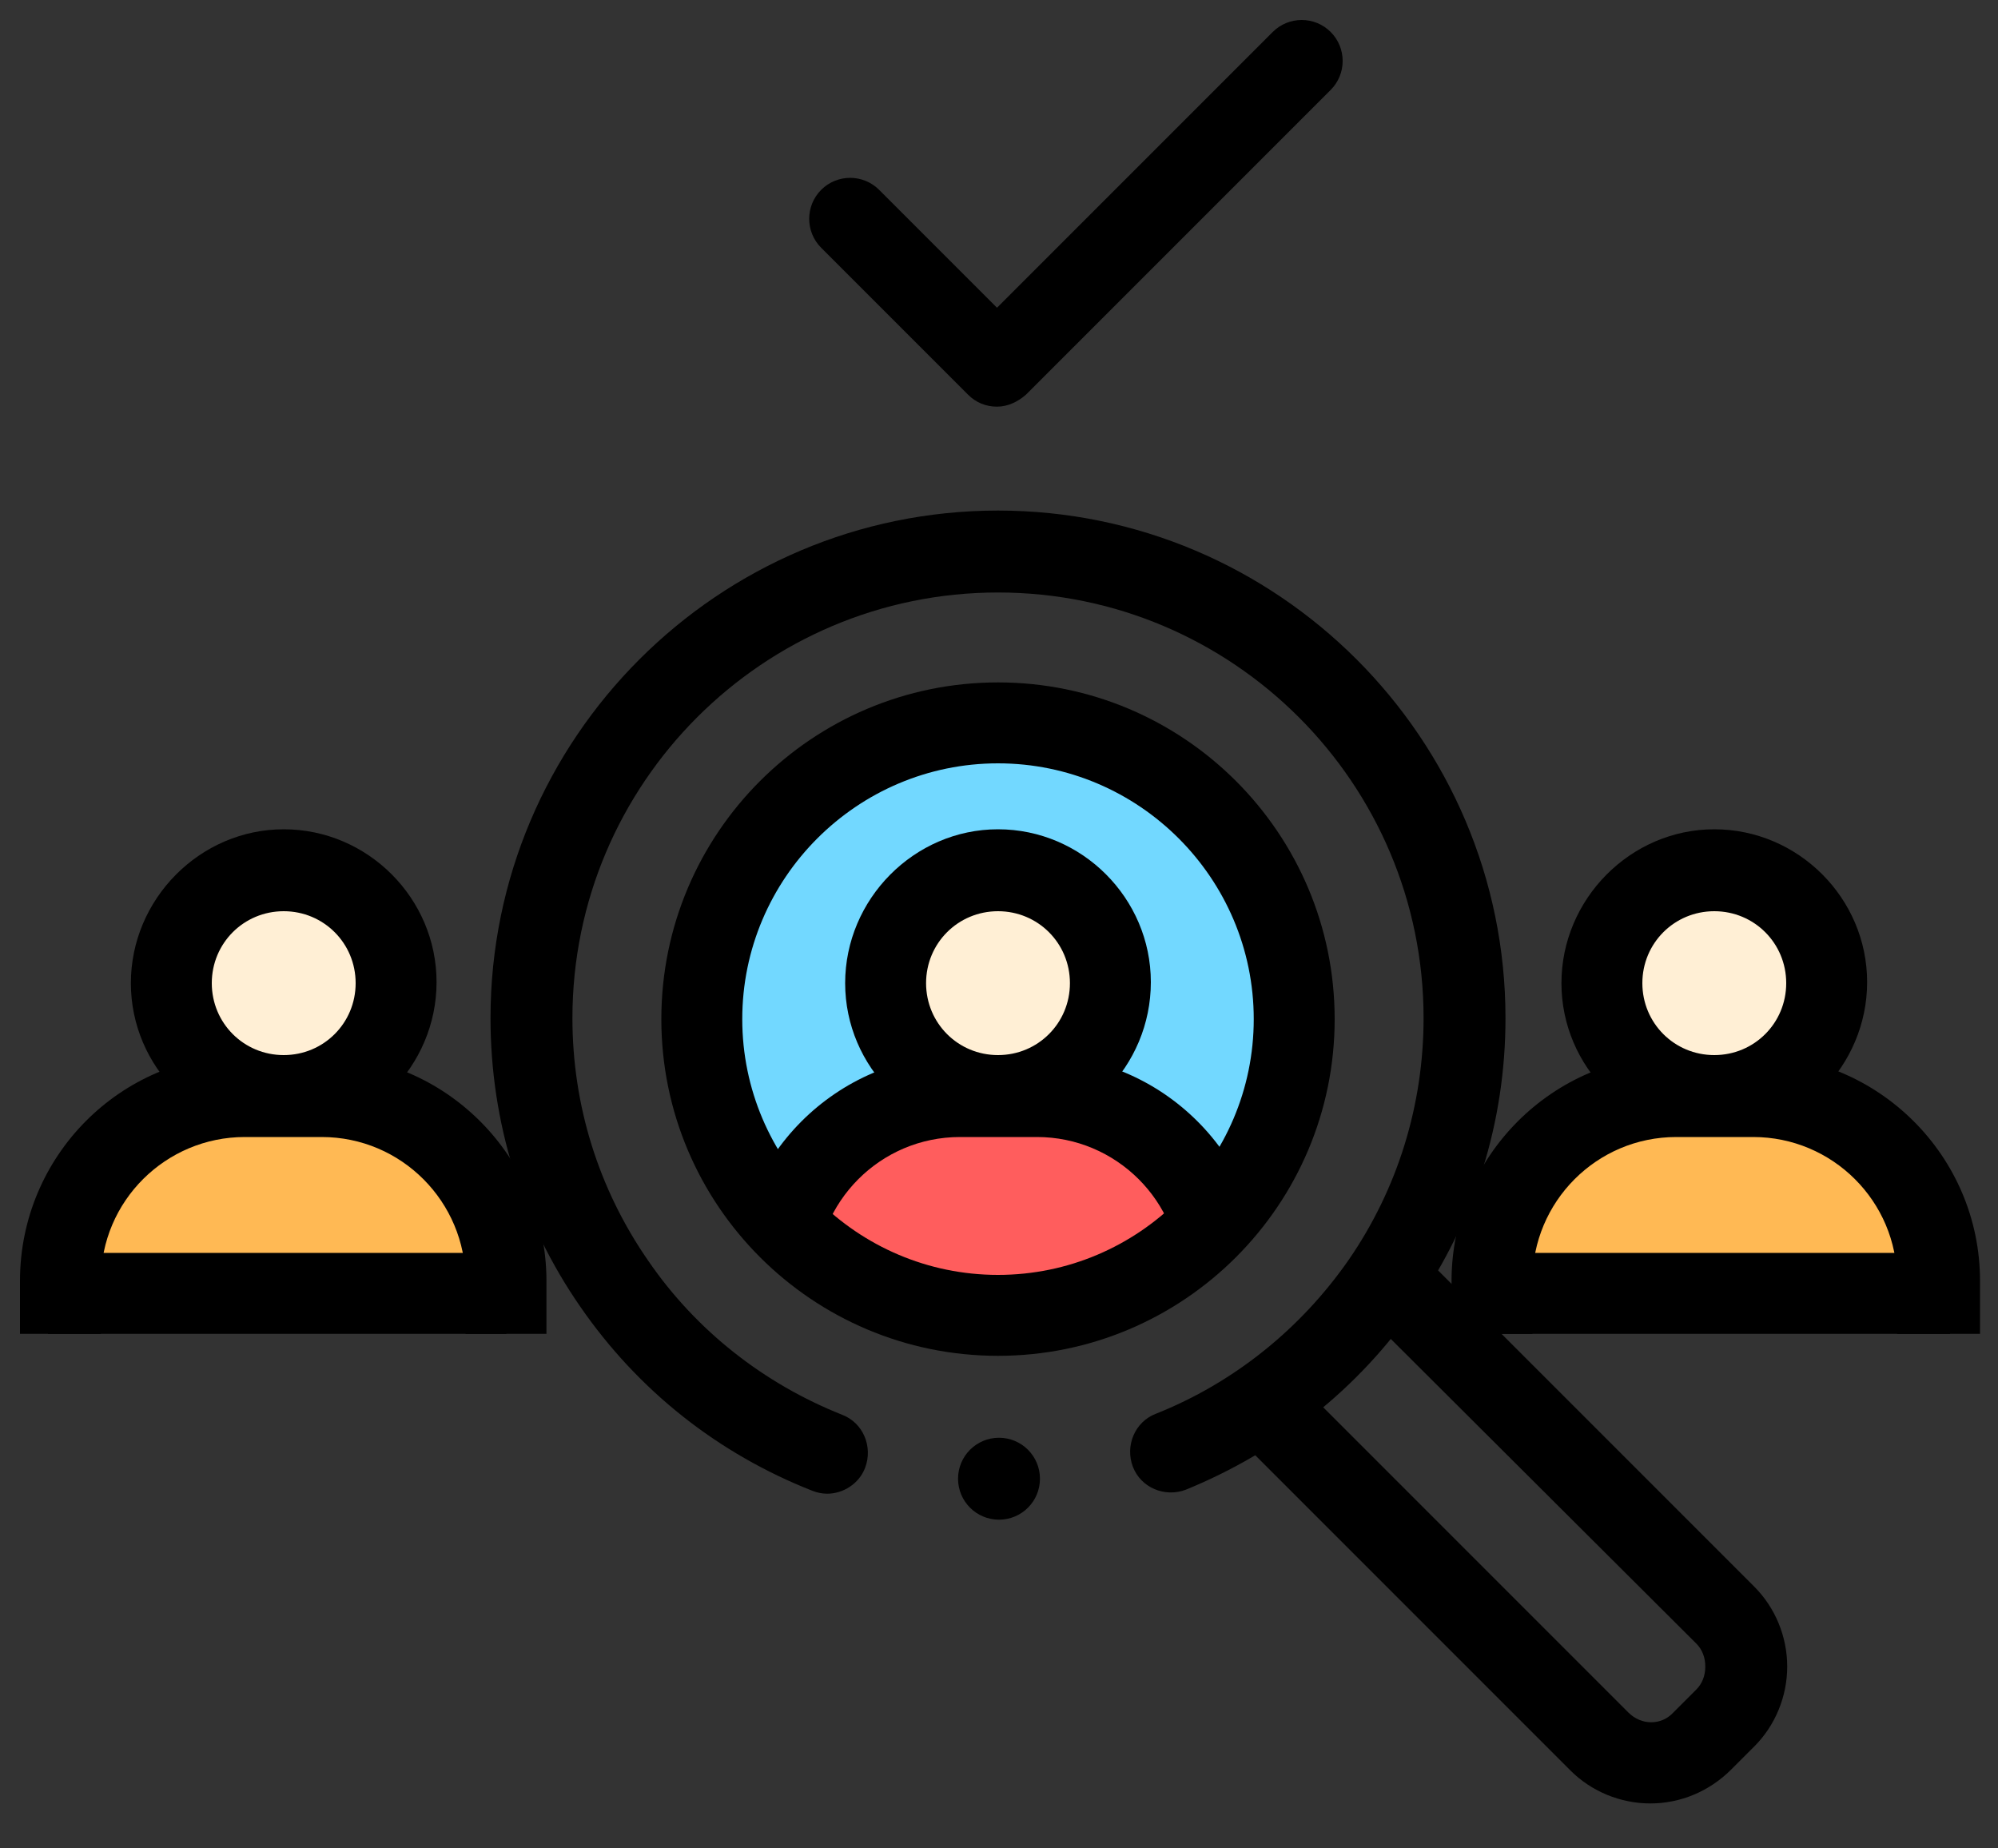
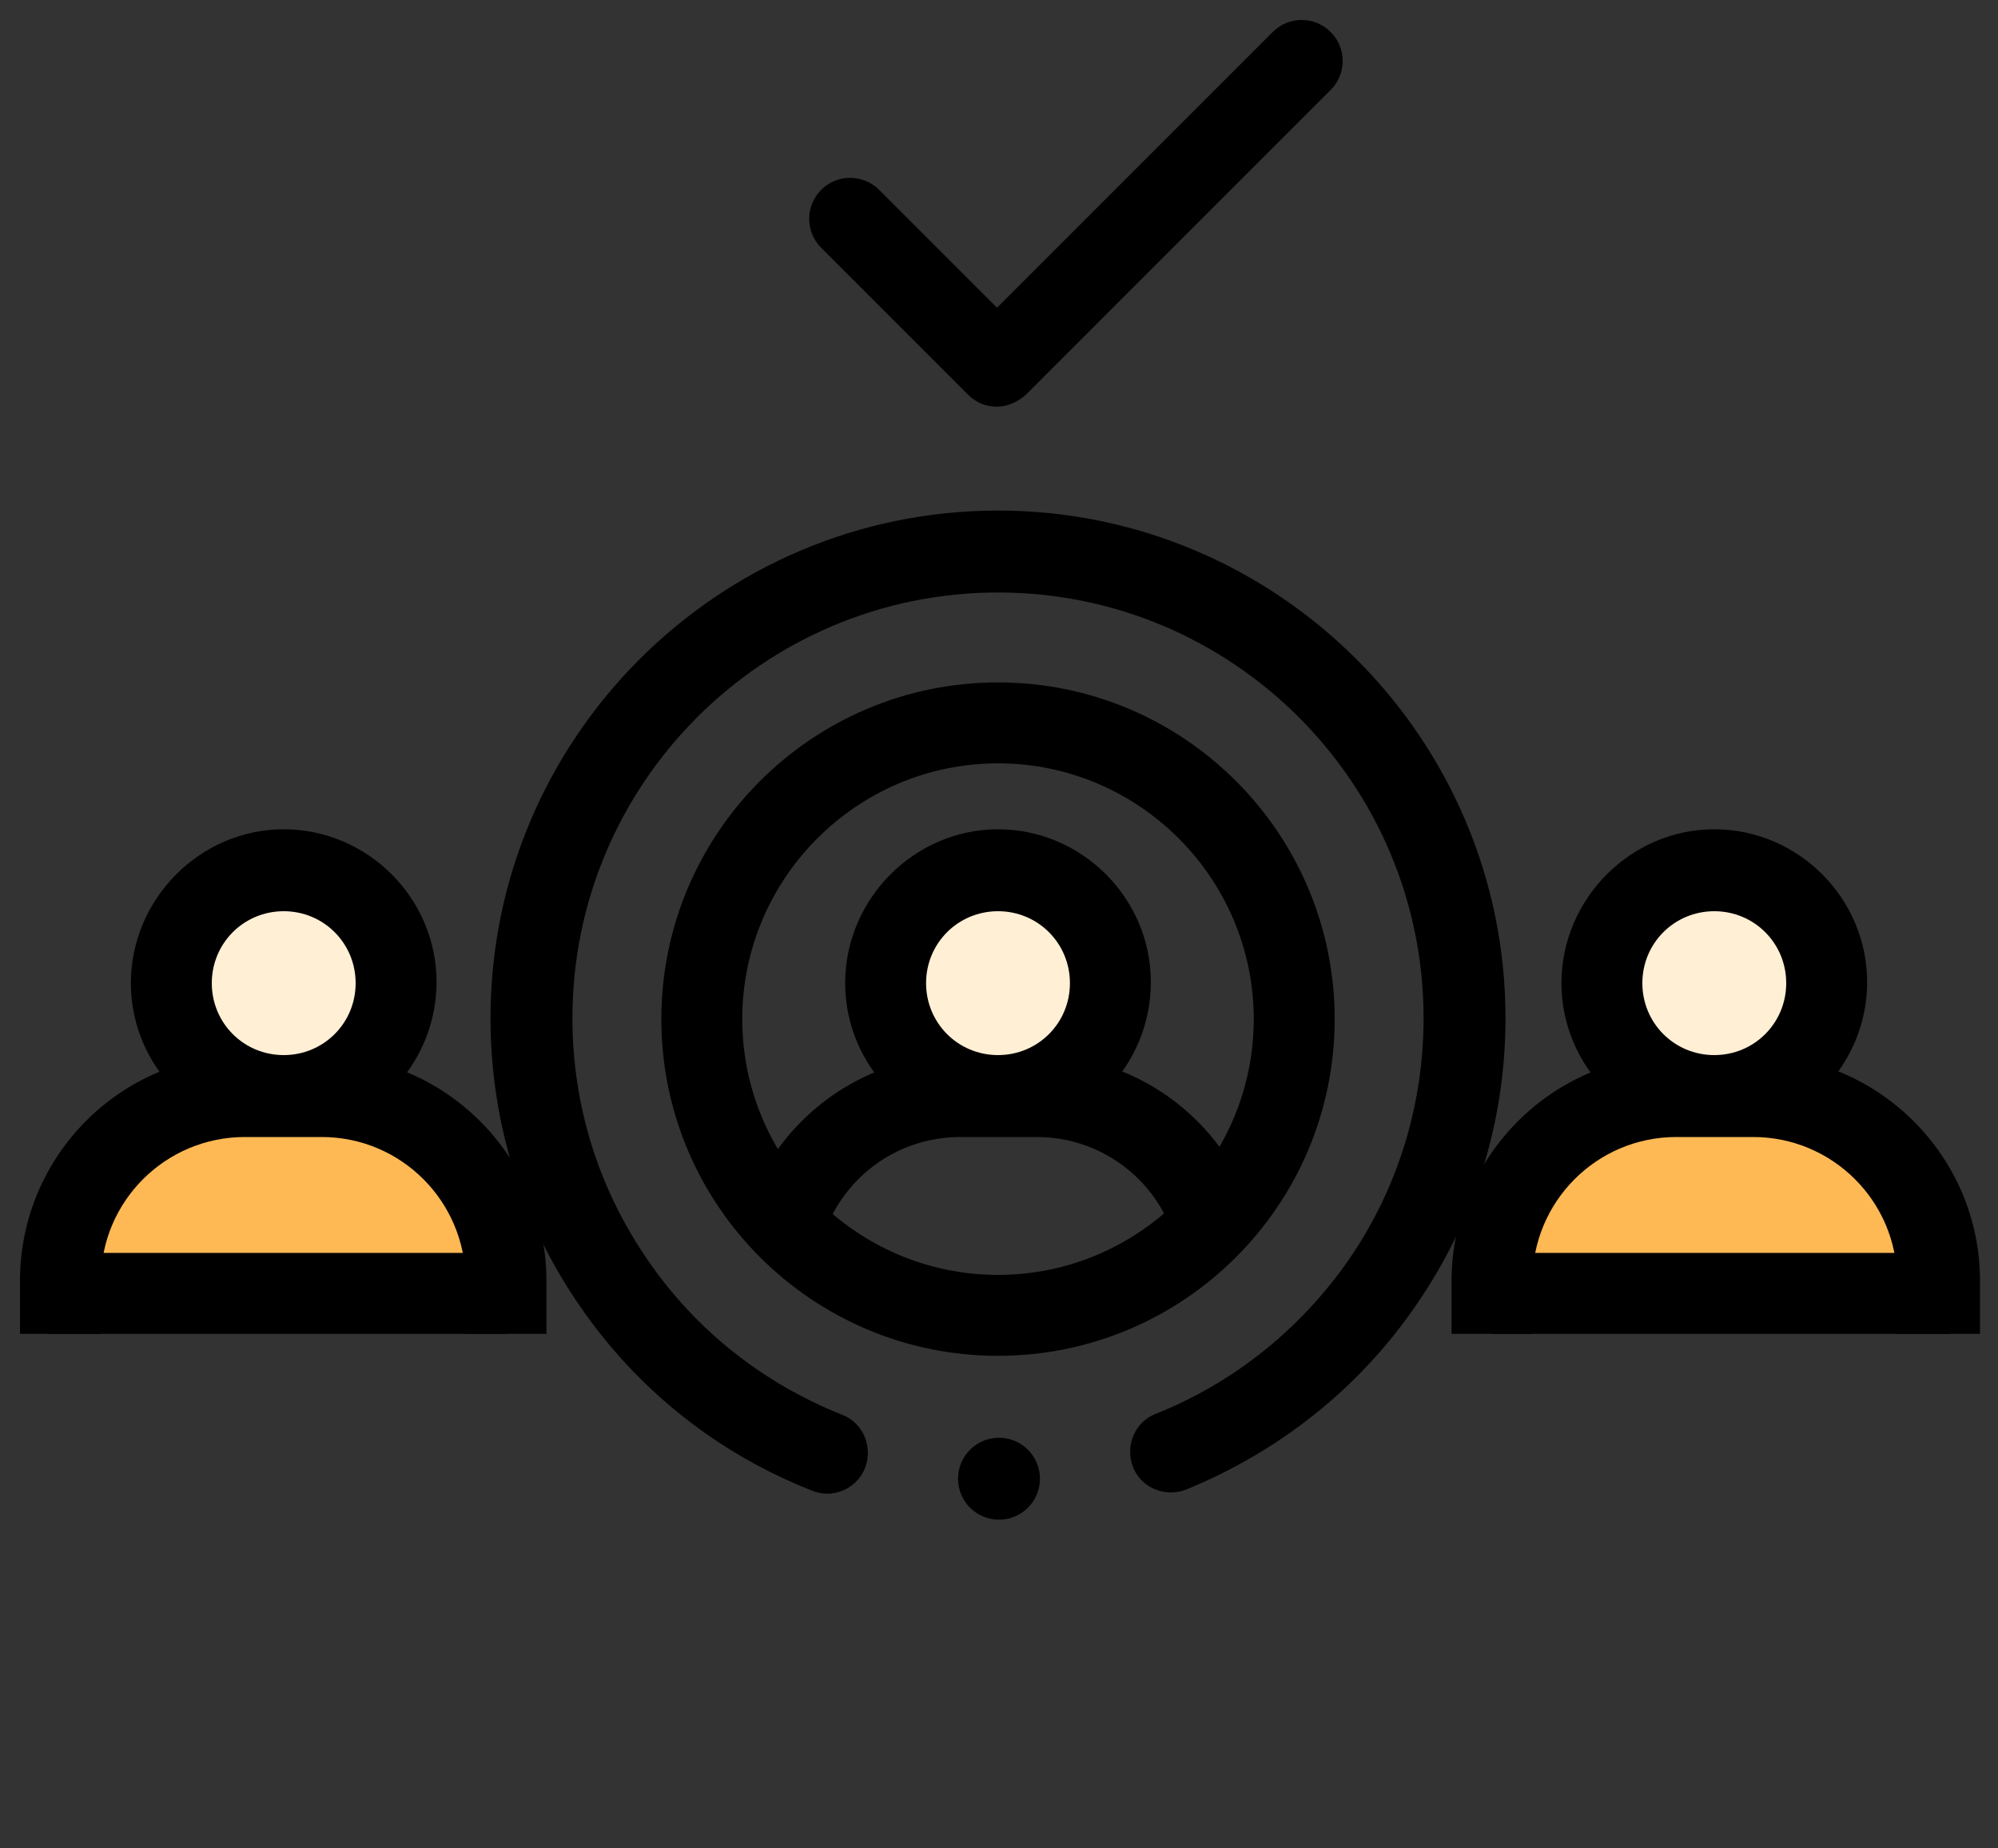
<svg xmlns="http://www.w3.org/2000/svg" xmlns:xlink="http://www.w3.org/1999/xlink" version="1.1" x="0px" y="0px" viewBox="0 0 200 185" style="enable-background:new 0 0 200 185;" xml:space="preserve">
  <rect x="0" y="0" width="200" height="185" fill="#333333" stroke="none" />
  <style type="text/css">
	.st0{fill:#72D8FF;}
	.st1{fill:#FFB954;}
	.st2{fill:#FF5D5D;}
	.st3{fill:#FFEFD5;}
	.st4{clip-path:url(#SVGID_2_);}
</style>
  <g id="Livello_1">
</g>
  <g id="Livello_2">
    <g>
-       <path class="st0" d="M73.9,116.7L70.3,102c0,0,6.2-19.6,7-20.1c0.8-0.5,15.7-9.3,16.5-9.3c0.8,0,13.4-0.3,14.2,0    c0.8,0.3,16.5,9.5,16.5,9.5s7.7,19.6,7.2,22.2s-4.1,16.8-6.4,18c-2.3,1.3-25.3,9.3-25.3,9.3l-21.1-7.5L73.9,116.7z" />
      <path class="st1" d="M6.1,129.6l1.5-7.7c0,0,1.5-5.4,2.8-6.2c1.3-0.8,11.3-6.2,11.3-6.2l14.7,0.3l7.2,1.8c0,0,4.6,8,4.9,8.8    c0.3,0.8,0.8,9.3,0.8,9.3H6.1z" />
      <path class="st1" d="M150.7,129.6l1.5-7.7c0,0,1.5-5.4,2.8-6.2c1.3-0.8,11.3-6.2,11.3-6.2l14.7,0.3l7.2,1.8c0,0,4.6,8,4.9,8.8    c0.3,0.8,0.8,9.3,0.8,9.3H150.7z" />
-       <path class="st2" d="M80.6,128.3l1.3-6.7c0,0,1.3-4.7,2.5-5.4c1.1-0.7,9.9-5.4,9.9-5.4L107,111l6.3,1.6c0,0,4,6.9,4.3,7.6    c0.2,0.7,0.7,8.1,0.7,8.1H80.6z" />
      <ellipse class="st3" cx="100.1" cy="98.5" rx="9.4" ry="8.6" />
      <ellipse class="st3" cx="171.5" cy="98.5" rx="9.4" ry="8.6" />
      <ellipse class="st3" cx="28.4" cy="98.5" rx="9.4" ry="8.6" />
      <g>
        <g>
          <path d="M28.4,113.7c-8.4,0-15.3-6.9-15.3-15.3S20,83,28.4,83s15.3,6.9,15.3,15.3S36.8,113.7,28.4,113.7z M28.4,91.2      c-4,0-7.2,3.2-7.2,7.2c0,4,3.2,7.2,7.2,7.2s7.2-3.2,7.2-7.2C35.6,94.4,32.4,91.2,28.4,91.2z" />
        </g>
        <path d="M10.1,133.5v-5.3c0-8,6.5-14.4,14.4-14.4h7.7c8,0,14.4,6.5,14.4,14.4v5.3h8.1v-5.3c0-12.4-10.1-22.6-22.6-22.6h-7.7     C12.1,105.6,2,115.7,2,128.2v5.3H10.1z" />
        <g>
          <rect x="4.8" y="125.4" width="45.9" height="8.1" />
        </g>
      </g>
      <g>
        <g>
          <path d="M171.6,113.7c-8.4,0-15.3-6.9-15.3-15.3S163.2,83,171.6,83s15.3,6.9,15.3,15.3S180,113.7,171.6,113.7z M171.6,91.2      c-4,0-7.2,3.2-7.2,7.2c0,4,3.2,7.2,7.2,7.2s7.2-3.2,7.2-7.2C178.8,94.4,175.6,91.2,171.6,91.2z" />
        </g>
        <path d="M189.9,133.5v-5.3c0-8-6.5-14.4-14.4-14.4h-7.7c-8,0-14.4,6.5-14.4,14.4v5.3h-8.1v-5.3c0-12.4,10.1-22.6,22.6-22.6h7.7     c12.4,0,22.6,10.1,22.6,22.6v5.3H189.9z" />
        <g>
          <rect x="149.3" y="125.4" width="45.9" height="8.1" />
        </g>
      </g>
      <g>
        <defs>
          <circle id="SVGID_1_" cx="99.9" cy="102" r="29.7" />
        </defs>
        <clipPath id="SVGID_2_">
          <use xlink:href="#SVGID_1_" style="overflow:visible;" />
        </clipPath>
        <g class="st4">
          <g>
            <path d="M99.9,113.7c-8.4,0-15.3-6.9-15.3-15.3S91.5,83,99.9,83c8.4,0,15.3,6.9,15.3,15.3S108.4,113.7,99.9,113.7z M99.9,91.2       c-4,0-7.2,3.2-7.2,7.2c0,4,3.2,7.2,7.2,7.2s7.2-3.2,7.2-7.2C107.1,94.4,103.9,91.2,99.9,91.2z" />
          </g>
-           <path d="M118.2,133.5v-5.3c0-8-6.5-14.4-14.4-14.4h-7.7c-8,0-14.4,6.5-14.4,14.4v5.3h-8.1v-5.3c0-12.4,10.1-22.6,22.6-22.6h7.7      c12.4,0,22.6,10.1,22.6,22.6v5.3H118.2z" />
+           <path d="M118.2,133.5v-5.3c0-8-6.5-14.4-14.4-14.4h-7.7c-8,0-14.4,6.5-14.4,14.4v5.3h-8.1v-5.3c0-12.4,10.1-22.6,22.6-22.6h7.7      c12.4,0,22.6,10.1,22.6,22.6v5.3z" />
        </g>
      </g>
      <g>
        <path d="M99.9,135.7c-18.6,0-33.7-15.1-33.7-33.7c0-18.6,15.1-33.7,33.7-33.7s33.7,15.1,33.7,33.7     C133.6,120.6,118.5,135.7,99.9,135.7z M99.9,76.4c-14.1,0-25.6,11.5-25.6,25.6s11.5,25.6,25.6,25.6c14.1,0,25.6-11.5,25.6-25.6     S114,76.4,99.9,76.4z" />
      </g>
      <g>
        <path d="M82.8,149.5c-0.5,0-1-0.1-1.5-0.3c-9.4-3.7-17.4-10-23.2-18.4c-5.9-8.5-9-18.5-9-28.9c0-28,22.8-50.8,50.8-50.8     c28,0,50.8,22.8,50.8,50.8c0,10.4-3.1,20.3-9,28.8c-5.7,8.3-13.7,14.6-23,18.4c-2.1,0.8-4.5-0.2-5.3-2.3     c-0.8-2.1,0.2-4.5,2.3-5.3c7.8-3.1,14.5-8.5,19.3-15.4c4.9-7.1,7.5-15.5,7.5-24.2c0-23.5-19.1-42.6-42.6-42.6     c-23.5,0-42.6,19.1-42.6,42.6c0,8.7,2.6,17.1,7.6,24.3c4.8,7,11.6,12.3,19.4,15.4c2.1,0.8,3.1,3.2,2.3,5.3     C86,148.5,84.4,149.5,82.8,149.5z" />
      </g>
      <circle cx="100" cy="148" r="4.1" />
      <g>
-         <path d="M165.2,180.5c-3,0-5.9-1.2-8-3.3l-32.8-32.8l5.8-5.8l32.8,32.8c1.3,1.3,3.3,1.3,4.5,0l2.3-2.3c0.6-0.6,0.9-1.4,0.9-2.3     c0-0.9-0.3-1.7-0.9-2.3L137,131.8l5.8-5.8l32.8,32.8c2.1,2.1,3.3,5,3.3,8c0,3-1.2,5.9-3.3,8l-2.3,2.3     C171.1,179.3,168.2,180.5,165.2,180.5z" />
-       </g>
+         </g>
      <g>
        <path d="M99.8,40.7c-1.1,0-2.1-0.4-2.9-1.2L82.2,24.8c-1.6-1.6-1.6-4.2,0-5.8c1.6-1.6,4.2-1.6,5.8,0l11.8,11.8l27.6-27.6     c1.6-1.6,4.2-1.6,5.8,0c1.6,1.6,1.6,4.2,0,5.8l-30.5,30.5C101.9,40.2,100.9,40.7,99.8,40.7z" />
      </g>
    </g>
  </g>
</svg>